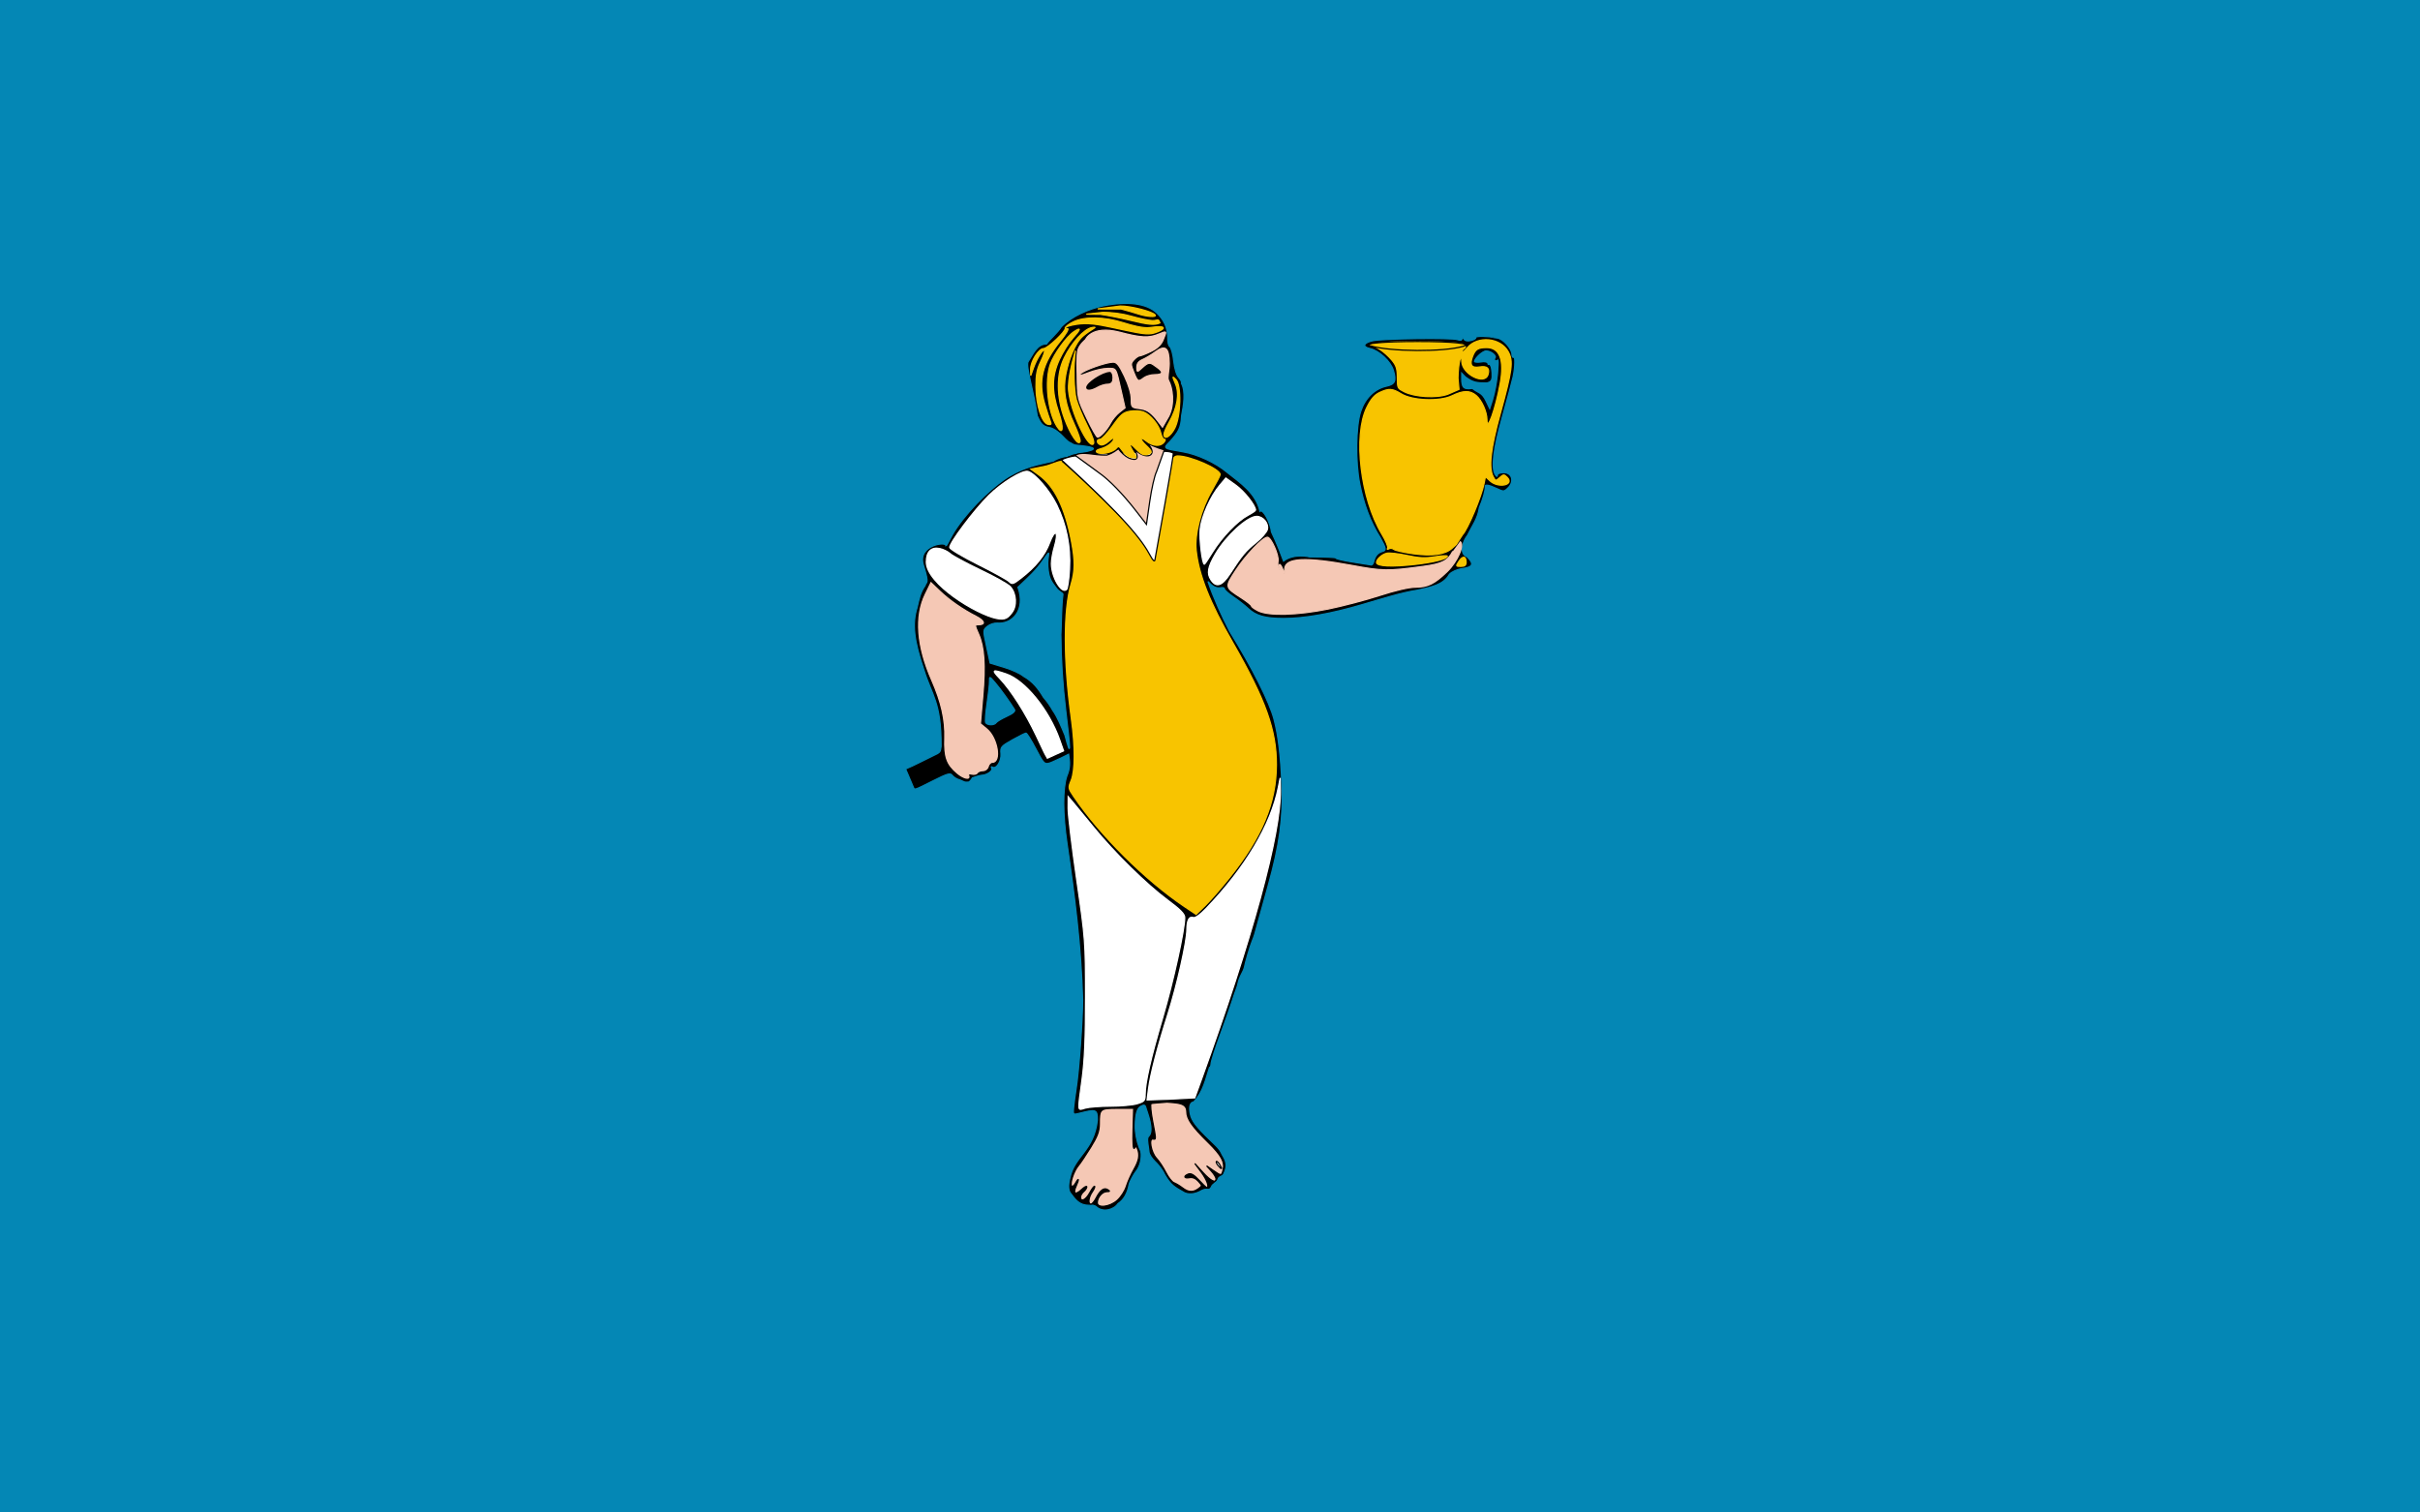
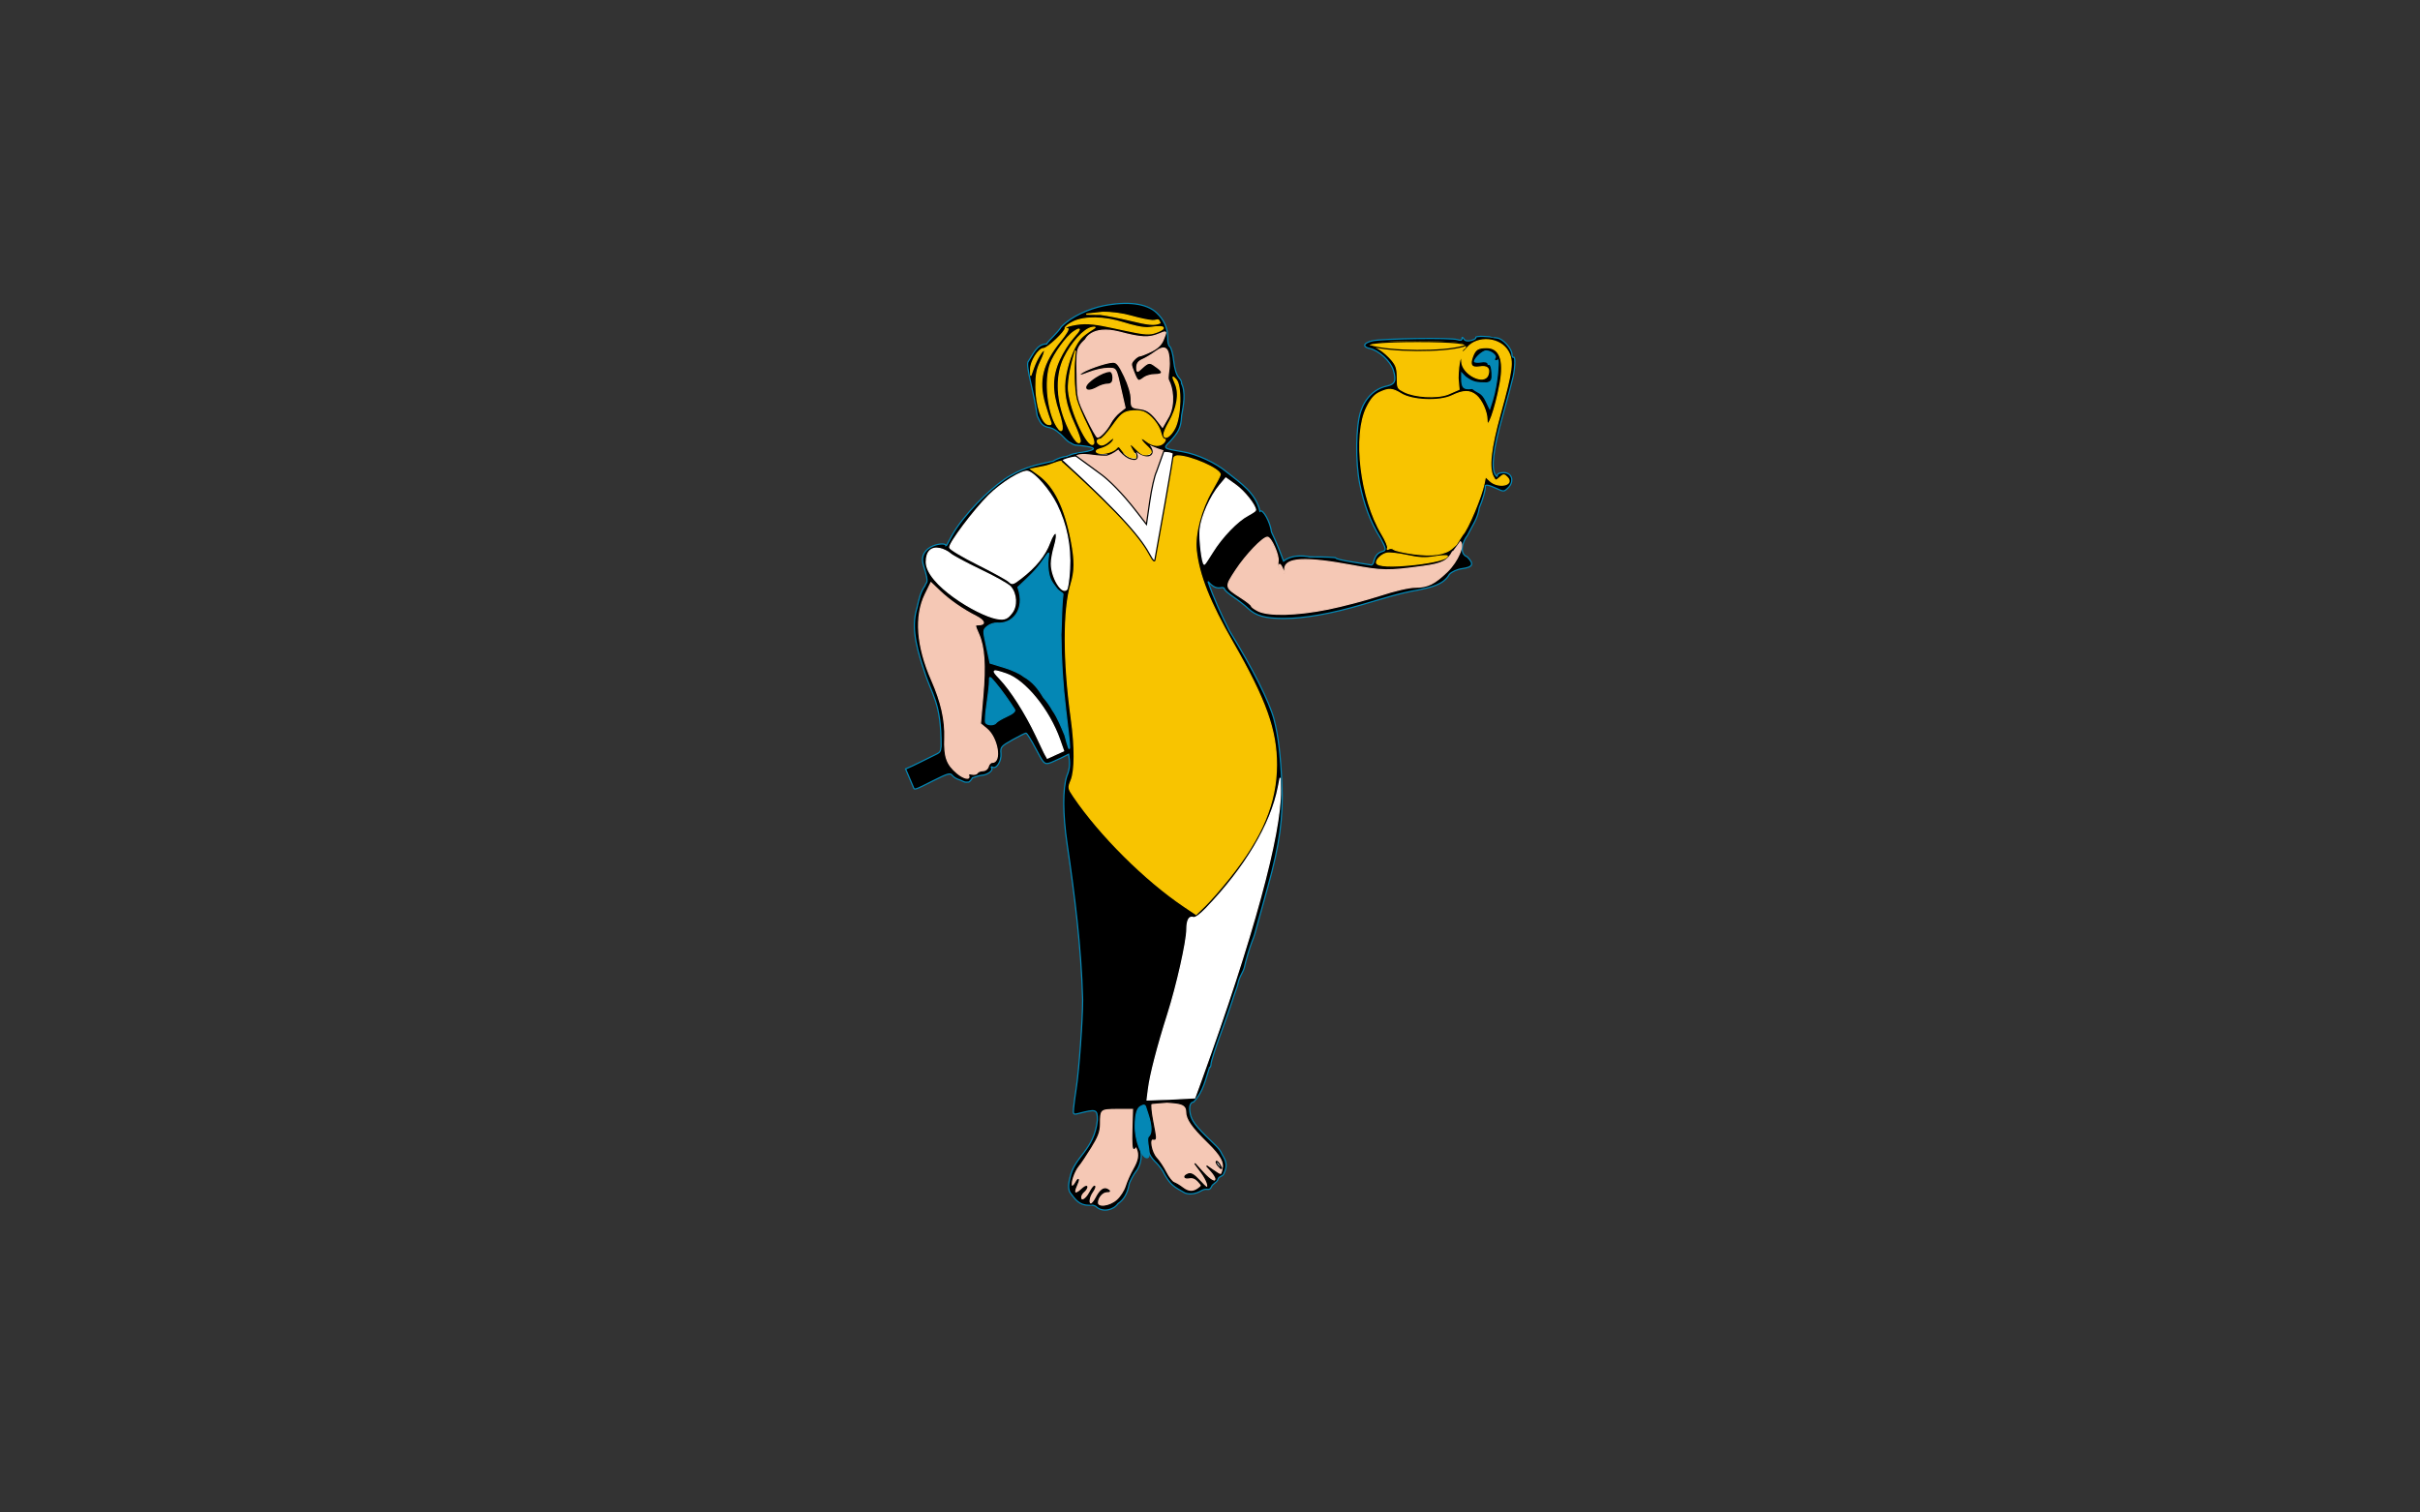
<svg xmlns="http://www.w3.org/2000/svg" version="1.0" width="800" height="500" id="svg2">
  <rect width="100%" height="100%" fill="#333333" stroke="none" />
  <defs id="defs5" />
-   <rect width="798" height="498" x="1" y="1" id="rect2416" style="opacity:1;fill:#0487b5;fill-opacity:1;fill-rule:nonzero;stroke:#0487b5;stroke-width:2;stroke-linecap:round;stroke-linejoin:miter;stroke-miterlimit:4;stroke-dasharray:none;stroke-dashoffset:0;stroke-opacity:1" />
  <g transform="matrix(1.087,0,0,1.087,239.734,-102.766)" id="g3269">
    <path d="M 112.962,461.632 C 112.399,461.069 111.386,460.932 110.698,461.112 C 107.699,461.12 106.515,459.433 104.86,457.191 C 104.394,456.358 104.263,454.953 104.83,452.802 C 106.185,446.131 112.185,444.512 113.195,435.166 C 113.2,431.775 112.724,431.859 107.389,433.192 C 105.856,433.576 105.769,433.472 105.954,431.488 C 106.062,430.326 106.418,427.663 106.745,425.572 C 107.595,420.141 108.704,404.888 108.707,398.598 C 108.282,382.665 106.276,366.852 103.964,351.095 C 102.653,342.19 102.627,334.297 103.896,330.561 C 104.937,328.172 104.848,326.378 104.449,323.913 C 103.034,324.588 102.383,325.009 101.297,325.452 C 100.178,325.908 99.433,326.383 98.561,326.626 C 97.094,327.034 96.784,326.704 94.479,322.284 C 93.108,319.654 91.759,317.501 91.482,317.501 C 91.205,317.501 89.334,318.428 87.323,319.561 C 83.893,321.494 83.68,321.752 83.871,323.74 C 84.086,325.986 82.444,328.575 81.267,327.847 C 80.911,327.627 80.809,327.753 81.04,328.127 C 81.583,329.006 79.415,330.323 77.995,330.323 C 77.087,330.415 75.818,330.902 75.255,331.083 C 75.255,330.798 74.996,331.79 74.082,332.389 C 72.516,332.486 73.022,332.402 71.501,331.788 C 70.566,331.554 69.48,330.923 69.088,330.386 C 68.465,329.535 67.719,329.741 63.2,332.013 C 57.331,334.964 57.608,334.881 57.172,333.823 C 56.992,333.387 56.398,331.988 55.853,330.715 L 54.862,328.4 C 57.758,327.202 60.421,325.721 63.032,324.488 C 65.598,323.276 65.391,323.335 65.658,321.539 C 65.734,308.047 62.823,306.08 60.472,298.402 C 57.361,289.284 56.832,284.23 58.36,279.304 C 59.012,276.55 59.317,274.754 60.818,272.596 C 60.983,271.345 62.296,272.724 60.287,266.435 C 58.288,260.183 67.675,259.073 67.096,260.568 C 67.487,260.573 68.382,258.012 70.433,255.026 C 75.063,248.282 82.485,241.566 86.666,239.216 C 91.499,236.415 95.082,235.856 99.796,234.769 C 100.145,234.483 101.734,233.699 103.041,233.455 C 104.605,233.361 104.508,232.786 106.452,232.451 C 108.42,232.112 117.708,230.898 106.645,229.917 C 105.751,229.837 105.032,229.114 104.804,229.102 C 104.576,229.09 103.705,228.341 102.868,227.437 C 101.945,226.442 100.112,224.815 98.574,224.569 C 96.123,224.177 95.767,222.745 94.901,221.01 C 93.917,213.769 91.444,206.286 92.081,204.619 C 93.551,202.452 94.783,199.129 97.723,199.155 C 98.834,197.598 101.08,195.787 102.187,193.97 C 105.264,190.76 110.663,188.458 114.985,187.552 C 122.329,186.084 128.176,186.773 131.253,189.713 C 133.231,191.604 134.601,193.994 134.586,197.446 C 134.581,198.466 134.746,199.58 135.199,199.937 C 135.651,200.293 136.197,202.28 136.411,204.352 C 136.649,206.662 137.242,208.594 137.942,209.346 C 138.571,210.021 138.936,210.815 138.753,211.111 C 140.145,213.793 139.386,217.81 138.801,220.987 C 138.64,224.847 137.691,226.053 135.296,228.792 C 133.109,230.93 133.105,230.927 139.129,231.932 C 143.702,232.695 149.239,235.37 152.495,238.082 C 156.77,241.446 161.339,244.457 162.637,250.032 C 163.552,249.204 165.787,253.394 166.143,256.328 C 166.143,256.328 167.96,260.082 169.813,265.164 C 172.993,262.718 177.763,263.905 177.763,263.905 C 182.27,263.885 185.852,264.039 185.723,264.247 C 185.595,264.456 187.813,264.992 190.652,265.438 C 193.492,265.885 196.104,266.302 196.456,266.364 C 196.808,266.426 197.196,265.817 197.319,265.012 C 198.773,260.114 202.829,264.548 199.311,258.236 C 196.06,253.116 194.184,247.606 192.992,241.756 C 191.642,235.164 191.774,224.234 193.258,219.71 C 194.601,215.616 197.496,212.776 201.13,211.986 C 203.711,211.425 204.17,210.374 203.218,207.198 C 202.387,204.422 198.856,201.145 196.028,200.524 C 193.673,200.007 194.09,198.826 196.857,198.183 C 199.766,197.507 220.837,197.213 222.638,197.824 C 223.603,198.15 224.068,198.055 224.074,197.53 C 224.081,196.992 224.255,197.023 224.64,197.631 C 225.011,198.218 225.754,198.37 226.875,198.088 C 227.798,197.857 228.424,197.457 228.265,197.201 C 228.107,196.944 229.165,196.787 230.616,196.851 C 232.068,196.916 233.255,197.015 233.255,197.072 C 233.255,197.129 233.946,197.251 234.79,197.342 C 236.518,197.529 239.269,200.593 239.274,202.337 C 239.275,202.968 239.491,203.351 239.752,203.189 C 240.332,202.83 240.263,206.092 239.627,209.113 C 239.37,210.334 237.902,215.803 236.366,221.267 C 233.597,231.115 232.892,236.871 234.206,238.904 C 234.616,239.538 234.824,239.591 234.83,239.063 C 234.836,238.608 235.646,238.27 236.729,238.27 C 239.276,238.27 240.087,240.911 238.139,242.859 C 236.89,244.108 236.741,244.119 234.632,243.118 C 232.267,241.996 230.974,241.785 231.141,242.549 C 231.305,243.302 230.369,246.636 229.36,248.894 C 228.887,252.275 227.207,254.368 225.707,257.423 C 224.631,258.652 222.847,262.828 225.661,263.896 C 227.828,266.063 227.425,267.027 224.168,267.47 C 222.626,267.68 220.984,268.408 220.233,269.213 C 218.469,272.469 214.384,273.168 210.692,273.993 C 205.192,274.857 199.322,276.809 193.689,278.427 C 184.52,281.153 176.128,282.635 169.871,282.633 C 164.254,282.632 161.42,281.842 159.062,279.621 C 158.035,278.653 155.982,277.043 154.5,276.044 C 153.018,275.045 151.806,273.947 151.806,273.606 C 151.806,273.264 151.231,273.134 150.527,273.318 C 148.953,273.529 147.825,272.479 146.83,271.392 C 148.459,276.217 151.05,281.953 153.375,286.443 C 160.426,297.86 165.524,307.989 166.932,313.381 C 168.191,318.2 168.914,324.19 169.304,333.03 C 169.749,343.112 168.611,351.469 165.075,364.089 C 161.722,376.053 161.177,378.014 161.024,378.667 C 160.942,379.016 160.566,380.05 160.189,380.965 C 159.569,382.471 158.172,387.222 157.882,388.809 C 157.819,389.157 157.425,390.063 157.008,390.821 C 156.591,391.579 156.148,392.72 156.025,393.356 C 155.901,393.993 155.617,394.941 155.393,395.464 C 155.169,395.987 154.582,397.698 154.088,399.267 C 153.594,400.836 151.984,405.4 150.51,409.409 C 149.037,413.418 147.798,417.312 147.758,418.064 C 147.719,418.815 147.507,419.318 147.288,419.183 C 146.073,422.807 145.413,426.583 142.455,429.692 C 141.707,429.692 141.052,430.582 141.312,432.519 C 141.587,434.573 142.128,435.995 146.12,439.948 C 148.772,442.574 150.242,443.695 150.941,445.263 C 151.579,446.695 153.22,448.236 151.694,451.376 C 151.458,452.317 150.203,452.309 149.993,452.923 C 149.677,453.848 149.317,453.953 148.143,454.988 C 147.06,457.305 146.92,455.528 144.891,456.616 C 143.286,457.563 141.46,457.968 139.783,457.335 C 136.554,455.522 135.533,454.994 133.673,451.801 C 133.185,450.636 131.993,449.061 131.235,448.303 C 130.476,447.544 129.637,446.774 128.948,445.323 C 127.852,443.017 126.175,443.095 126.435,444.742 C 126.741,446.675 126.254,449.258 124.809,450.959 C 124.363,451.485 122.997,453.874 122.831,454.787 C 122.358,457.396 121.249,459.426 119.463,460.597 C 118.133,462.524 114.882,463.317 112.962,461.632 z" id="path2537" style="fill:#000000;fill-opacity:1;stroke:#0487b5;stroke-width:0.368;stroke-miterlimit:4;stroke-dasharray:none;stroke-opacity:1" />
    <path d="M 119.234,459.615 C 120.32,458.671 121.564,456.757 121.999,455.363 C 122.434,453.968 123.471,451.635 124.304,450.179 C 125.846,447.483 126.138,445.841 125.413,443.952 C 125.088,443.104 124.895,443.063 124.435,443.742 C 124.081,444.264 123.933,442.105 124.048,438.09 L 124.234,431.592 L 119.389,431.593 C 113.933,431.593 113.775,431.728 113.775,436.415 C 113.775,438.614 113.197,440.163 111.134,443.493 C 109.681,445.838 108.009,448.327 107.418,449.024 C 106.058,450.63 104.791,454.355 105.316,455.204 C 105.539,455.565 106.086,455.183 106.554,454.339 C 107.595,452.461 107.696,453.15 106.7,455.335 C 105.671,457.595 106.509,458.078 108.39,456.311 C 109.26,455.494 109.972,455.125 109.972,455.491 C 109.972,455.858 109.544,456.513 109.022,456.947 C 108.499,457.381 108.071,458.129 108.071,458.609 C 108.071,460.257 109.684,459.482 110.881,457.26 C 111.539,456.038 112.203,455.164 112.357,455.318 C 112.511,455.472 112.18,456.25 111.622,457.047 C 110.493,458.658 110.269,460.75 111.224,460.75 C 111.563,460.75 112.258,459.945 112.767,458.961 C 114.056,456.467 115.202,455.625 116.332,456.34 C 117.094,456.822 117.046,456.93 116.064,456.937 C 114.68,456.949 113.191,458.662 113.162,460.275 C 113.129,462.074 116.877,461.667 119.234,459.615 z" id="path2535" style="fill:#f5c8b5;fill-opacity:1;stroke:#000000;stroke-width:0.368;stroke-miterlimit:4;stroke-dasharray:none" />
    <path d="M 134.371,429.704 C 133.325,429.853 129.742,429.981 129.502,430.216 C 129.263,430.451 129.476,432.782 129.977,435.396 C 131.082,441.166 131.082,441.14 130.097,440.943 C 128.731,440.669 129.525,445.047 131.159,446.794 C 131.98,447.672 133.266,449.616 134.017,451.115 C 134.769,452.614 135.87,454.017 136.464,454.234 C 137.058,454.45 138.225,455.149 139.056,455.787 C 140.869,457.178 142.269,457.255 143.912,456.054 C 145.118,455.172 145.117,455.142 143.892,453.788 C 143.091,452.902 142.139,452.514 141.207,452.692 C 139.511,453.016 139.264,452.204 140.871,451.587 C 141.654,451.286 142.585,451.823 144.049,453.421 C 145.187,454.663 146.257,455.679 146.427,455.679 C 147.331,455.679 146.497,453.324 144.777,451.017 L 142.819,448.39 L 145.27,451.084 C 147.68,453.733 149.271,454.506 149.271,453.026 C 149.271,452.613 148.629,451.564 147.845,450.695 L 146.418,449.116 L 148.418,450.496 C 150.908,452.215 150.95,452.213 151.422,450.336 C 152.017,447.964 150.932,445.952 146.939,442.022 C 141.964,437.126 140.399,434.87 140.387,432.579 C 140.373,429.827 137.237,429.996 134.371,429.704 z" id="path3213" style="fill:#f5c8b5;fill-opacity:1;stroke:#000000;stroke-width:0.368;stroke-miterlimit:4;stroke-dasharray:none" />
    <path d="M 134.81,428.842 L 142.812,428.424 L 144.82,422.878 C 160.37,379.909 169.073,348.052 168.847,334.932 L 168.781,331.129 L 168.231,333.933 C 165.987,345.369 158.21,358.413 146.182,370.914 C 144.418,372.748 142.915,373.799 142.361,373.587 C 141.114,373.108 140.418,374.406 140.407,377.231 C 140.391,380.915 137.388,394.265 134.6,403.041 C 131.479,412.864 129.283,421.351 128.73,425.73 L 128.31,429.058 L 134.81,428.842 z" id="path2533" style="fill:#ffffff;stroke:#ffffff;stroke-width:0.368;stroke-miterlimit:4;stroke-dasharray:none;stroke-opacity:1" />
    <path d="M 149.892,449.009 C 149.451,448.477 149.213,447.92 149.363,447.77 C 149.513,447.62 149.984,448.055 150.409,448.736 C 151.33,450.21 151.023,450.371 149.892,449.009 z" id="path2531" style="fill:#ffffff;stroke:#000000;stroke-width:0.368;stroke-miterlimit:4;stroke-dasharray:none" />
    <path d="M 128.084,431.873 C 127.744,430.52 127.509,430.394 126.409,430.982 C 125.258,431.599 124.772,433.334 124.698,436.803 C 124.602,441.315 126.81,446.976 128.382,446.637 C 129.853,446.319 127.727,441.08 128.759,440.142 C 130.654,438.42 128.301,432.739 128.084,431.873 z" id="path2529" style="fill:#0487b5;fill-opacity:1;stroke:#0487b5;stroke-width:0.368;stroke-miterlimit:4;stroke-dasharray:none;stroke-opacity:1" />
-     <path d="M 117.184,430.959 C 120.283,430.959 123.922,430.629 125.27,430.225 C 127.462,429.569 127.72,429.274 127.72,427.429 C 127.72,423.819 129.413,416.409 133.069,404.021 C 136.297,393.084 139.763,377.342 139.763,373.62 C 139.763,372.508 138.473,371.184 134.534,368.253 C 128.033,363.415 118.381,353.927 111.983,346.086 C 109.308,342.809 106.487,339.386 105.714,338.48 L 104.308,336.833 L 104.288,340.373 C 104.277,342.319 105.462,352.16 106.922,362.24 C 109.518,380.156 109.578,380.954 109.587,397.683 C 109.594,410.29 109.313,416.91 108.517,422.823 C 107.144,433.029 107.056,432.248 109.493,431.549 C 110.623,431.225 114.084,430.959 117.184,430.959 z" id="path2527" style="fill:#ffffff;stroke:#ffffff;stroke-width:0.368;stroke-miterlimit:4;stroke-dasharray:none;stroke-opacity:1" />
    <path d="M 153.298,361.553 C 163.326,348.991 167.614,338.704 167.641,327.14 C 167.666,316.627 164.369,307.398 154.348,289.929 C 147.325,277.687 144.044,269.414 143.247,261.937 C 142.72,256.993 144.685,249.492 148.016,243.733 C 149.403,241.333 150.538,239.143 150.538,238.866 C 150.538,237.177 141.46,233.2 137.605,233.2 C 136.063,233.2 135.062,235.311 133.697,241.44 C 133.27,243.357 132.891,244.344 132.856,243.633 C 132.8,242.516 133.468,239.604 135.067,233.992 C 135.434,232.707 135.254,232.566 133.254,232.566 C 132.033,232.566 130.217,232.992 129.219,233.513 C 127.027,234.656 123.079,234.75 121.181,233.704 C 119.682,232.878 108.205,232.469 107.738,233.225 C 107.581,233.479 108.311,234.042 109.36,234.476 C 110.409,234.911 111.433,235.535 111.637,235.864 C 111.84,236.193 110.847,235.871 109.43,235.148 C 106.599,233.704 105.08,233.528 103.634,234.477 C 102.789,235.032 102.789,235.174 103.634,235.754 C 104.347,236.244 103.659,235.205 102.352,234.901 C 101.393,234.679 99.267,235.961 97.03,236.406 L 92.961,237.215 L 95.39,238.974 C 100.144,242.418 103.328,248.894 105.279,259.085 C 106.417,265.029 106.394,268.23 105.187,272.181 C 102.834,279.882 102.86,295.717 105.255,313.016 C 106.452,321.664 106.433,328.953 105.206,331.89 C 104.276,334.116 104.303,334.283 105.999,336.781 C 114.031,348.617 127.821,362.317 139.745,370.309 L 143.214,372.633 L 145.979,369.946 C 147.499,368.467 150.793,364.691 153.298,361.553 z" id="path2525" style="fill:#f8c400;fill-opacity:1;stroke:#f8c400;stroke-width:0.368;stroke-miterlimit:4;stroke-dasharray:none;stroke-opacity:1" />
    <path d="M 102.537,234.855 C 106.718,238.326 124.348,254.835 127.829,260.303 L 130.445,263.962 L 131.925,255.184 C 132.545,251.001 135.991,233.443 136.002,232.775" id="path3490" style="fill:#000000;stroke:#000000;stroke-width:0.368;stroke-miterlimit:4;stroke-dasharray:none" />
    <path d="M 102.264,234.405 C 105.634,232.501 113.573,232.628 120.887,232.302 C 128.201,231.976 134.891,231.198 136.254,232.377 C 136.534,232.657 131.336,261.108 130.675,264.892 C 130.576,265.454 130.028,264.936 129.334,263.624 C 126.863,258.96 121.944,252.401 102.264,234.405 z" id="path2523" style="fill:#ffffff;fill-opacity:1;stroke:#000000;stroke-width:0.368;stroke-miterlimit:4;stroke-dasharray:none" />
    <path d="M 131.174,237.993 L 133.551,231.334 C 131.129,230.729 128.381,229.337 128.381,229.337 C 132.019,233.045 128.059,234.851 124.383,231.064 C 126.761,235.147 123.844,234.371 122.56,233.737 C 121.659,233.291 120.256,232.051 119.607,231.012 C 118.828,231.443 118.24,232.246 116.029,232.946 C 111.834,233.033 108.871,231.671 106.386,232.996 L 113.568,238.256 C 116.616,240.328 120.93,244.753 124.944,249.926 L 128.112,254.01 L 129.118,247.012 C 129.671,243.162 130.596,239.104 131.174,237.993 z" id="path3358" style="fill:#f5c8b5;fill-opacity:1;stroke:#000000;stroke-width:0.368;stroke-miterlimit:4;stroke-dasharray:none" />
    <path d="M 74.049,330.436 C 73.845,329.903 74.158,329.745 74.989,329.963 C 75.675,330.142 76.427,329.978 76.661,329.599 C 76.895,329.22 77.667,328.91 78.377,328.91 C 79.133,328.91 79.803,328.386 79.998,327.643 C 80.18,326.945 80.733,326.375 81.227,326.375 C 84.075,326.375 82.846,318.938 79.55,316.233 L 77.62,314.649 L 78.335,306.409 C 79.172,296.765 78.81,291.309 77.07,287.377 C 75.851,284.62 75.849,284.541 77.011,284.541 C 79.302,284.541 78.939,283.312 76.242,281.943 C 72.205,279.894 68.147,277.067 65.203,274.252 L 62.584,271.748 L 60.838,275.317 C 57.591,281.953 58.28,291.132 62.794,301.366 C 65.717,307.993 66.975,313.545 66.788,318.995 C 66.59,324.758 67.382,326.994 70.574,329.68 C 72.535,331.33 74.562,331.771 74.049,330.436 z" id="path2507" style="fill:#f5c8b5;fill-opacity:1;stroke:#f5c8b5;stroke-width:0.368;stroke-miterlimit:4;stroke-dasharray:none;stroke-opacity:1" />
    <path d="M 97.98,325.129 L 102.906,322.889 L 101.72,319.526 C 98.519,310.446 91.227,301.462 85.464,299.499 C 81.176,298.038 80.926,298.209 83.473,300.863 C 86.878,304.412 91.307,311.348 94.601,318.293 C 97.703,324.834 96.866,323.142 97.98,325.129 z" id="path2505" style="fill:#ffffff;stroke:#ffffff;stroke-width:0.368;stroke-miterlimit:4;stroke-dasharray:none" />
    <path d="M 103.549,310.451 C 102.629,302.805 102.13,294.937 102.098,287.552 C 102.295,283.646 102.244,279.057 102.708,275.399 C 102.908,274.876 101.552,274.611 100.704,273.396 C 99.192,271.384 98.416,270.557 98.139,266.88 C 97.881,263.471 99.454,260.867 96.949,264.547 C 94.444,268.228 92.461,269.872 89.036,273.132 C 91.513,280.166 87.226,284.436 82.731,284.039 C 81.852,283.961 80.515,284.399 79.761,285.012 C 78.391,286.125 78.391,286.131 79.483,291.165 L 80.577,296.205 L 84.861,297.504 C 87.218,298.218 89.856,299.438 90.725,300.216 C 93.492,301.775 95.176,303.86 96.819,306.619 C 97.68,307.549 98.923,309.309 99.583,310.529 C 101.191,312.832 102.223,315.545 103.326,318.135 C 105.275,325.59 105.031,322.764 103.549,310.451 z" id="path2503" style="fill:#0487b5;fill-opacity:1;stroke:#0487b5;stroke-width:0.368;stroke-miterlimit:4;stroke-dasharray:none;stroke-opacity:1" />
    <path d="M 82.401,314.33 C 82.617,313.981 84.07,313.113 85.629,312.403 C 87.504,311.549 88.305,310.852 87.994,310.345 C 86.589,308.054 83.842,304.238 82.206,302.302 C 80.403,300.168 80.343,300.147 80.387,301.668 C 80.411,302.532 80.074,305.594 79.637,308.472 C 79.201,311.35 79.019,313.989 79.233,314.335 C 79.739,315.153 81.894,315.15 82.401,314.33 z" id="path2501" style="fill:#0487b5;fill-opacity:1;stroke:#0487b5;stroke-width:0.368;stroke-miterlimit:4;stroke-dasharray:none;stroke-opacity:1" />
    <path d="M 87.168,280.896 C 88.801,278.825 88.595,275.095 86.732,272.982 C 86.093,272.257 82.004,269.961 77.646,267.881 C 73.288,265.801 69.139,263.569 68.425,262.921 C 67.711,262.272 66.26,261.569 65.201,261.357 C 62.637,260.844 61.166,262.341 61.166,265.462 C 61.166,272.164 76.522,281.437 82.512,282.633 C 85.286,283.187 85.984,282.399 87.168,280.896 z" id="path2499" style="fill:#ffffff;stroke:#ffffff;stroke-width:0.368;stroke-miterlimit:4;stroke-dasharray:none;stroke-opacity:1" />
    <path d="M 222.336,260.138 L 224.226,257.182 C 225.767,255.641 230.026,245.524 230.799,241.568 L 231.207,239.477 L 232.589,240.775 C 235.094,243.129 240.167,242.058 237.787,239.678 C 236.868,238.759 236.674,238.769 235.544,239.791 C 234.357,240.866 234.278,240.857 233.59,239.57 C 232.129,236.841 232.759,231.13 235.7,220.433 C 239.381,207.043 239.721,204.407 238.139,201.507 C 235.803,197.224 228.847,196.555 225.687,200.31 C 224.795,201.37 224.065,201.948 224.065,201.593 C 224.065,201.238 224.375,200.757 224.754,200.522 C 225.246,200.218 225.237,199.89 224.723,199.376 C 223.651,198.303 201.748,197.976 199.285,198.997 L 197.394,199.78 L 199.189,200.871 C 200.176,201.471 201.755,202.88 202.699,204.002 C 204.101,205.668 204.415,206.668 204.415,209.463 C 204.415,212.68 204.538,212.661 206.47,213.66 C 209.583,215.269 216.36,215.734 219.824,214.411 L 223.165,212.955 L 222.86,209.536 C 222.895,207.386 223.152,204.914 223.431,204.043 C 223.917,202.523 223.941,202.54 224.001,204.462 C 224.124,208.35 230.939,211.784 231.986,208.485 C 232.602,206.545 231.748,205.766 229.421,206.143 C 226.959,206.543 226.299,205.55 227.291,202.941 C 228.115,200.775 228.921,200.261 231.518,200.249 C 235.562,200.23 236.999,203.998 235.685,211.179 C 234.232,219.12 231.671,226.161 231.671,222.214 C 231.671,219.805 230.071,216.223 228.356,214.793 C 226.471,213.22 224.454,213.249 221.053,214.895 C 217.277,216.723 208.96,216.405 205.559,214.304 C 202.882,212.649 201.812,212.588 198.98,213.932 C 197.435,214.666 196.356,215.935 195.105,218.492 C 190.932,227.022 193.216,246.221 199.683,256.96 C 200.886,258.957 201.686,260.89 201.46,261.255 C 201.216,261.65 201.357,261.729 201.81,261.449 C 202.228,261.191 202.915,261.266 203.337,261.617 C 203.759,261.967 206.422,262.571 209.256,262.959 C 215.009,263.746 218.901,263.199 221.027,261.304 L 222.336,260.138 z" id="path2550" style="fill:#f8c400;fill-opacity:1;stroke:#f8c400;stroke-width:0.368;stroke-miterlimit:4;stroke-dasharray:none;stroke-opacity:1" />
    <path d="M 221.286,262.192 C 219.785,265.125 218.083,265.998 212.338,266.781 C 201.48,268.26 199.994,268.239 190.49,266.474 C 176.376,263.853 170.245,264.194 170.147,267.608 L 170.107,269.012 L 169.534,267.586 C 168.861,265.91 168.162,265.65 168.683,267.269 C 168.945,268.085 168.882,268.158 168.442,267.545 C 168.113,267.086 167.974,266.028 168.134,265.193 C 168.467,263.452 166.005,257.916 164.902,257.926 C 163.508,257.939 158.357,263.318 155.336,267.916 C 151.9,273.146 151.892,273.102 156.926,276.332 C 158.642,277.434 160.046,278.555 160.046,278.823 C 160.046,279.092 160.973,279.769 162.106,280.327 C 165.293,281.898 173.951,281.668 183.362,279.763 C 187.732,278.878 194.781,277.024 199.026,275.643 C 203.728,274.113 207.962,273.13 209.859,273.128 C 213.635,273.123 215.732,272.094 219.586,268.356 C 222.813,265.225 224.969,260.138 223.463,259.207" id="path2497" style="fill:#f5c8b5;fill-opacity:1;stroke:#f5c8b5;stroke-width:0.368;stroke-miterlimit:4;stroke-dasharray:none;stroke-opacity:1" />
    <path d="M 196.188,199.708 C 193.761,198.987 200.227,198.396 210.557,198.396 C 221.404,198.396 227.263,199.017 224.427,199.865 C 218.537,201.627 202.339,201.537 196.188,199.708 z" id="path2495" style="fill:#f8c400;fill-opacity:1;stroke:#000000;stroke-width:0.368;stroke-miterlimit:4;stroke-dasharray:none" />
    <path d="M 104.722,267.636 C 105.1,260.595 103.807,254.136 100.793,248.012 C 98.647,243.653 94.317,238.619 92.108,237.917 C 90.491,237.403 84.153,241.28 80.17,245.22 C 75.701,249.643 68.053,259.837 68.286,261.062 C 68.383,261.571 72.258,263.88 76.896,266.194 C 81.534,268.508 85.781,270.853 86.333,271.406 C 87.25,272.322 87.565,272.234 89.94,270.394 C 94.45,266.899 97.26,263.429 98.672,259.61 C 100.332,255.12 101.529,256.075 100.118,260.764 C 99.612,262.448 99.197,264.788 99.197,265.964 C 99.197,270.031 102.325,275.328 103.835,273.818 C 104.157,273.496 104.556,270.714 104.722,267.636 z" id="path2491" style="fill:#ffffff;stroke:#ffffff;stroke-width:0.368;stroke-miterlimit:4;stroke-dasharray:none" />
-     <path d="M 153.537,269.012 C 157.15,263.422 158.26,262.089 161.42,259.545 C 163.124,258.173 164.687,256.378 164.893,255.558 C 165.354,253.718 163.6,251.581 161.628,251.581 C 158.812,251.581 152.279,257.559 149.07,263.07 C 146.742,267.069 146.427,268.903 147.726,270.885 C 149.332,273.336 151.114,272.761 153.537,269.012 z" id="path2489" style="fill:#ffffff;stroke:#ffffff;stroke-width:0.368;stroke-miterlimit:4;stroke-dasharray:none" />
    <path d="M 210.061,266.171 C 215.593,265.535 219.628,264.493 219.628,263.701 C 219.628,263.448 217.927,263.523 215.849,263.866 C 212.894,264.355 211.041,264.268 207.352,263.468 C 204.757,262.904 201.965,262.603 201.148,262.798 C 199.716,263.139 198.077,264.635 198.077,265.6 C 198.077,266.795 202.716,267.016 210.061,266.171 z" id="path2487" style="fill:#f8c400;fill-opacity:1;stroke:#f8c400;stroke-width:0.368;stroke-miterlimit:4;stroke-dasharray:none;stroke-opacity:1" />
-     <path d="M 225.332,265.563 C 225.332,263.644 224.306,263.478 223.169,265.214 C 222.16,266.753 222.174,266.793 223.733,266.793 C 224.893,266.793 225.332,266.456 225.332,265.563 z" id="path2485" style="fill:#f8c400;fill-opacity:1;stroke:#f8c400;stroke-width:0.368;stroke-miterlimit:4;stroke-dasharray:none;stroke-opacity:1" />
    <path d="M 148.228,262.423 C 151.027,257.888 155.754,252.976 158.952,251.278 C 160.251,250.589 161.309,249.876 161.303,249.694 C 161.257,248.236 157.894,243.967 155.356,242.146 L 152.25,239.916 L 150.413,242.104 C 147.61,245.442 144.897,251.501 144.454,255.412 C 144.127,258.304 145.066,266.16 145.739,266.16 C 145.839,266.16 146.959,264.478 148.228,262.423 z" id="path2483" style="fill:#ffffff;stroke:#ffffff;stroke-width:0.368;stroke-miterlimit:4;stroke-dasharray:none" />
    <path d="M 124.418,232.407 C 122.553,229.493 122.723,228.751 124.76,230.911 C 126.323,232.568 127.216,233.047 128.242,232.779 C 130.013,232.315 129.979,231.855 128.037,230.03 C 125.934,228.055 126,227.047 128.122,228.717 C 130.087,230.262 132.317,230.414 133.425,229.08 C 133.904,228.501 133.955,228.129 133.553,228.129 C 133.189,228.129 132.702,227.266 132.47,226.212 C 131.944,223.813 129.294,220.608 127.171,219.8 C 126.284,219.463 124.472,219.371 123.144,219.595 C 121.082,219.944 120.307,220.596 117.831,224.066 C 116.236,226.301 114.529,228.129 114.037,228.129 C 112.832,228.129 112.896,229.342 114.125,229.813 C 114.691,230.031 115.765,229.573 116.66,228.732 C 117.514,227.93 118.212,227.565 118.212,227.92 C 118.212,228.941 116.16,230.524 114.204,231.012 C 111.616,231.658 113.128,232.828 115.883,232.311 C 117.094,232.084 118.439,231.472 118.872,230.95 C 119.559,230.123 119.776,230.171 120.588,231.33 C 121.434,232.539 122.542,233.814 124.782,233.793 C 125.084,233.79 124.92,233.192 124.418,232.407 z" id="path2481" style="fill:#f8c400;fill-opacity:1;stroke:#f8c400;stroke-width:0.368;stroke-miterlimit:4;stroke-dasharray:none;stroke-opacity:1" />
    <path d="M 110.08,223.906 C 108.693,221.148 107.213,217.618 106.791,216.062 C 105.984,213.087 106.006,205.901 106.235,204.304 C 106.296,203.881 106.252,203.057 106.504,201.183 C 105.702,203.994 104.088,209.712 104.44,213.467 C 105.02,219.642 110.39,231.134 111.962,229.562 C 112.393,229.131 111.778,227.284 110.08,223.906 z" id="path2479" style="fill:#f8c400;fill-opacity:1;stroke:#f8c400;stroke-width:0.368;stroke-miterlimit:4;stroke-dasharray:none;stroke-opacity:1" />
    <path d="M 119.797,195.528 C 111.392,193.414 109.568,197.849 109.568,197.849 C 109.568,197.849 107.839,199.248 107.314,200.846 C 106.79,202.444 107.042,208.307 107.042,208.307 C 107.12,215.755 107.125,215.78 109.919,221.632 C 111.458,224.857 112.956,227.495 113.247,227.495 C 114.068,227.495 116.141,225.224 117.215,223.148 C 117.75,222.114 118.956,220.664 119.895,219.925 L 121.604,218.581 L 120.492,213.689 C 118.77,206.116 119.043,206.578 116.291,206.578 C 114.933,206.578 112.339,207.163 110.526,207.877 C 108.058,208.85 107.425,208.941 108.008,208.239 C 108.9,207.164 115.857,204.676 117.973,204.676 C 119.096,204.676 119.809,205.559 121.427,208.955 C 122.687,211.599 123.471,214.236 123.48,215.858 C 123.494,218.448 123.529,218.487 126.083,218.823 C 128.115,219.091 129.162,219.731 130.96,221.807 L 132.993,224.45 L 134.922,221.094 C 136.747,217.43 136.13,212.596 134.816,210.181 C 134.402,209.419 135.07,207.119 135.048,205.068 C 134.998,200.232 133.859,199.296 130.788,201.568 C 129.624,202.43 127.886,203.476 126.928,203.892 C 125.687,204.431 125.185,205.11 125.185,206.248 C 125.185,208.177 125.44,207.563 127.374,205.886 C 129.132,204.362 129.594,205.045 131.382,206.297 C 133.377,207.695 133.13,208.48 130.693,208.48 C 129.54,208.48 128.042,208.898 127.366,209.41 C 125.597,210.748 125.434,210.661 124.276,207.767 C 123.299,205.324 123.301,205.073 124.305,203.963 C 124.897,203.31 125.675,202.775 126.033,202.775 C 126.392,202.775 127.948,202.164 129.492,201.417 C 131.435,200.476 132.568,199.411 133.178,197.951 C 134.366,195.107 134.365,195.106 131.86,196.152 C 128.842,197.413 126.445,197.289 119.797,195.528 z" id="path3221" style="fill:#f5c8b5;fill-opacity:1;stroke:#f5c8b5;stroke-width:0.368;stroke-miterlimit:4;stroke-dasharray:none;stroke-opacity:1" />
    <path d="M 108.768,196.79 C 111.289,194.588 113.927,193.738 111.543,194.152 C 109.158,194.566 105.347,198.743 103.097,203.409 C 100.688,208.406 100.723,215.154 103.192,221.866 C 104.993,226.76 107.44,230.337 107.947,228.817 C 108.092,228.382 107.324,226.101 106.24,223.75 C 103.389,217.564 102.649,213.234 103.606,208.334 C 104.408,204.228 106.248,198.992 108.768,196.79 z" id="path3217" style="fill:#f8c400;fill-opacity:1;stroke:#f8c400;stroke-width:0.368;stroke-miterlimit:4;stroke-dasharray:none;stroke-opacity:1" />
    <path d="M 109.334,192.96 C 112.75,192.923 116.043,193.791 121.17,194.866 C 126.297,195.94 128.474,196.403 130.414,195.825 C 133.801,194.817 134.991,193.29 129.142,194.16 C 127.162,194.455 123.505,193.466 121.065,192.688 C 115.329,190.86 109.293,190.758 105.852,192.43 C 104.458,193.108 103.373,193.956 103.442,194.316 C 103.629,195.29 98.057,200.541 96.828,200.549 C 95.323,200.559 92.853,204.495 92.886,206.83 L 92.914,208.796 L 93.76,206.425 C 94.774,203.586 96.629,200.63 97.102,201.102 C 97.288,201.289 96.773,202.811 95.958,204.485 C 94.788,206.886 94.483,208.532 94.515,212.283 C 94.562,217.827 96.322,223.231 98.198,223.592 C 99.136,223.773 99.279,223.577 98.886,222.647 C 98.613,222.001 97.842,219.619 97.171,217.353 C 95.089,210.315 96.432,204.969 101.988,198.18 C 103.629,196.175 104.599,194.515 104.144,194.49 C 101.587,194.353 105.918,192.998 109.334,192.96 z" id="path2477" style="fill:#f8c400;fill-opacity:1;stroke:#f8c400;stroke-width:0.368;stroke-miterlimit:4;stroke-dasharray:none;stroke-opacity:1" />
    <path d="M 109.972,212.393 C 109.972,211.028 114.88,207.846 116.986,207.846 C 117.312,207.846 117.578,208.559 117.578,209.43 C 117.578,210.644 117.245,211.02 116.152,211.037 C 115.368,211.05 114.013,211.467 113.142,211.966 C 111.354,212.987 109.972,213.174 109.972,212.393 z" id="path2475" style="fill:#000000;stroke:#000000;stroke-width:0.368;stroke-miterlimit:4;stroke-dasharray:none" />
    <path d="M 136.704,224.801 C 138.602,221.159 138.815,211.701 137.039,209.932 C 135.944,208.839 135.94,208.892 136.95,211.317 C 138.215,214.357 137.512,218.546 134.996,222.964 C 134.132,224.481 133.425,226.122 133.425,226.609 C 133.425,228.453 135.356,227.389 136.704,224.801 z" id="path2473" style="fill:#f8c400;fill-opacity:1;stroke:#f8c400;stroke-width:0.368;stroke-miterlimit:4;stroke-dasharray:none;stroke-opacity:1" />
    <path d="M 101.419,219.901 C 99.238,213.488 99.299,208.983 101.634,203.87 C 102.626,201.699 104.459,198.785 105.707,197.393 C 108.213,194.603 108.333,193.919 106.056,195.41 C 103.853,196.854 99.981,202.191 98.886,205.292 C 97.095,210.369 98.103,219.871 100.895,224.235 C 102.75,227.136 103.047,224.686 101.419,219.901 z" id="path2471" style="fill:#f8c400;fill-opacity:1;stroke:#f8c400;stroke-width:0.368;stroke-miterlimit:4;stroke-dasharray:none;stroke-opacity:1" />
    <path d="M 235.278,207.906 C 235.595,204.124 235.51,203.311 234.841,203.725 C 234.275,204.075 234.163,203.992 234.489,203.465 C 235.062,202.537 233.139,200.922 231.426,200.894 C 230.035,200.87 227.04,203.851 227.579,204.722 C 227.78,205.048 228.783,205.167 229.808,204.987 C 230.916,204.791 231.671,204.934 231.671,205.339 C 231.671,205.713 231.901,205.877 232.183,205.702 C 232.465,205.528 232.761,206.502 232.841,207.865 C 232.967,209.997 232.784,210.386 231.537,210.641 C 228.647,210.596 227.698,210.615 225.351,208.898 L 223.626,207.097 L 223.626,209.69 C 223.626,212.328 224.157,213.46 227.139,213.051 C 228.913,214.492 229.788,213.988 231.07,216.659 L 232.569,219.814 L 233.727,216.207 C 234.364,214.223 235.062,210.487 235.278,207.906 z" id="path2469" style="fill:#0487b5;fill-opacity:1;stroke:#000000;stroke-width:0.368;stroke-miterlimit:4;stroke-dasharray:none" />
    <path d="M 132.212,192.751 C 131.662,191.228 131.573,192.082 129.936,192.044 C 128.889,192.02 126.038,191.429 123.6,190.732 C 120.839,189.942 117.493,189.494 114.728,189.545 L 109.821,190.093 L 114.092,190.139 C 116.184,190.422 120.177,191.212 122.966,191.895 C 128.876,193.342 130.554,193.463 132.212,192.751 z" id="path2467" style="fill:#f8c400;fill-opacity:1;stroke:#f8c400;stroke-width:0.368;stroke-miterlimit:4;stroke-dasharray:none;stroke-opacity:1" />
-     <path d="M 130.769,190.349 C 130.143,189.337 123.27,187.559 120.157,187.617 L 113.279,188.49 L 120.431,188.51 C 122.174,188.971 124.456,189.635 125.502,189.986 C 127.999,190.822 131.25,191.127 130.769,190.349 z" id="path2465" style="fill:#f8c400;fill-opacity:1;stroke:#f8c400;stroke-width:0.368;stroke-miterlimit:4;stroke-dasharray:none;stroke-opacity:1" />
  </g>
</svg>